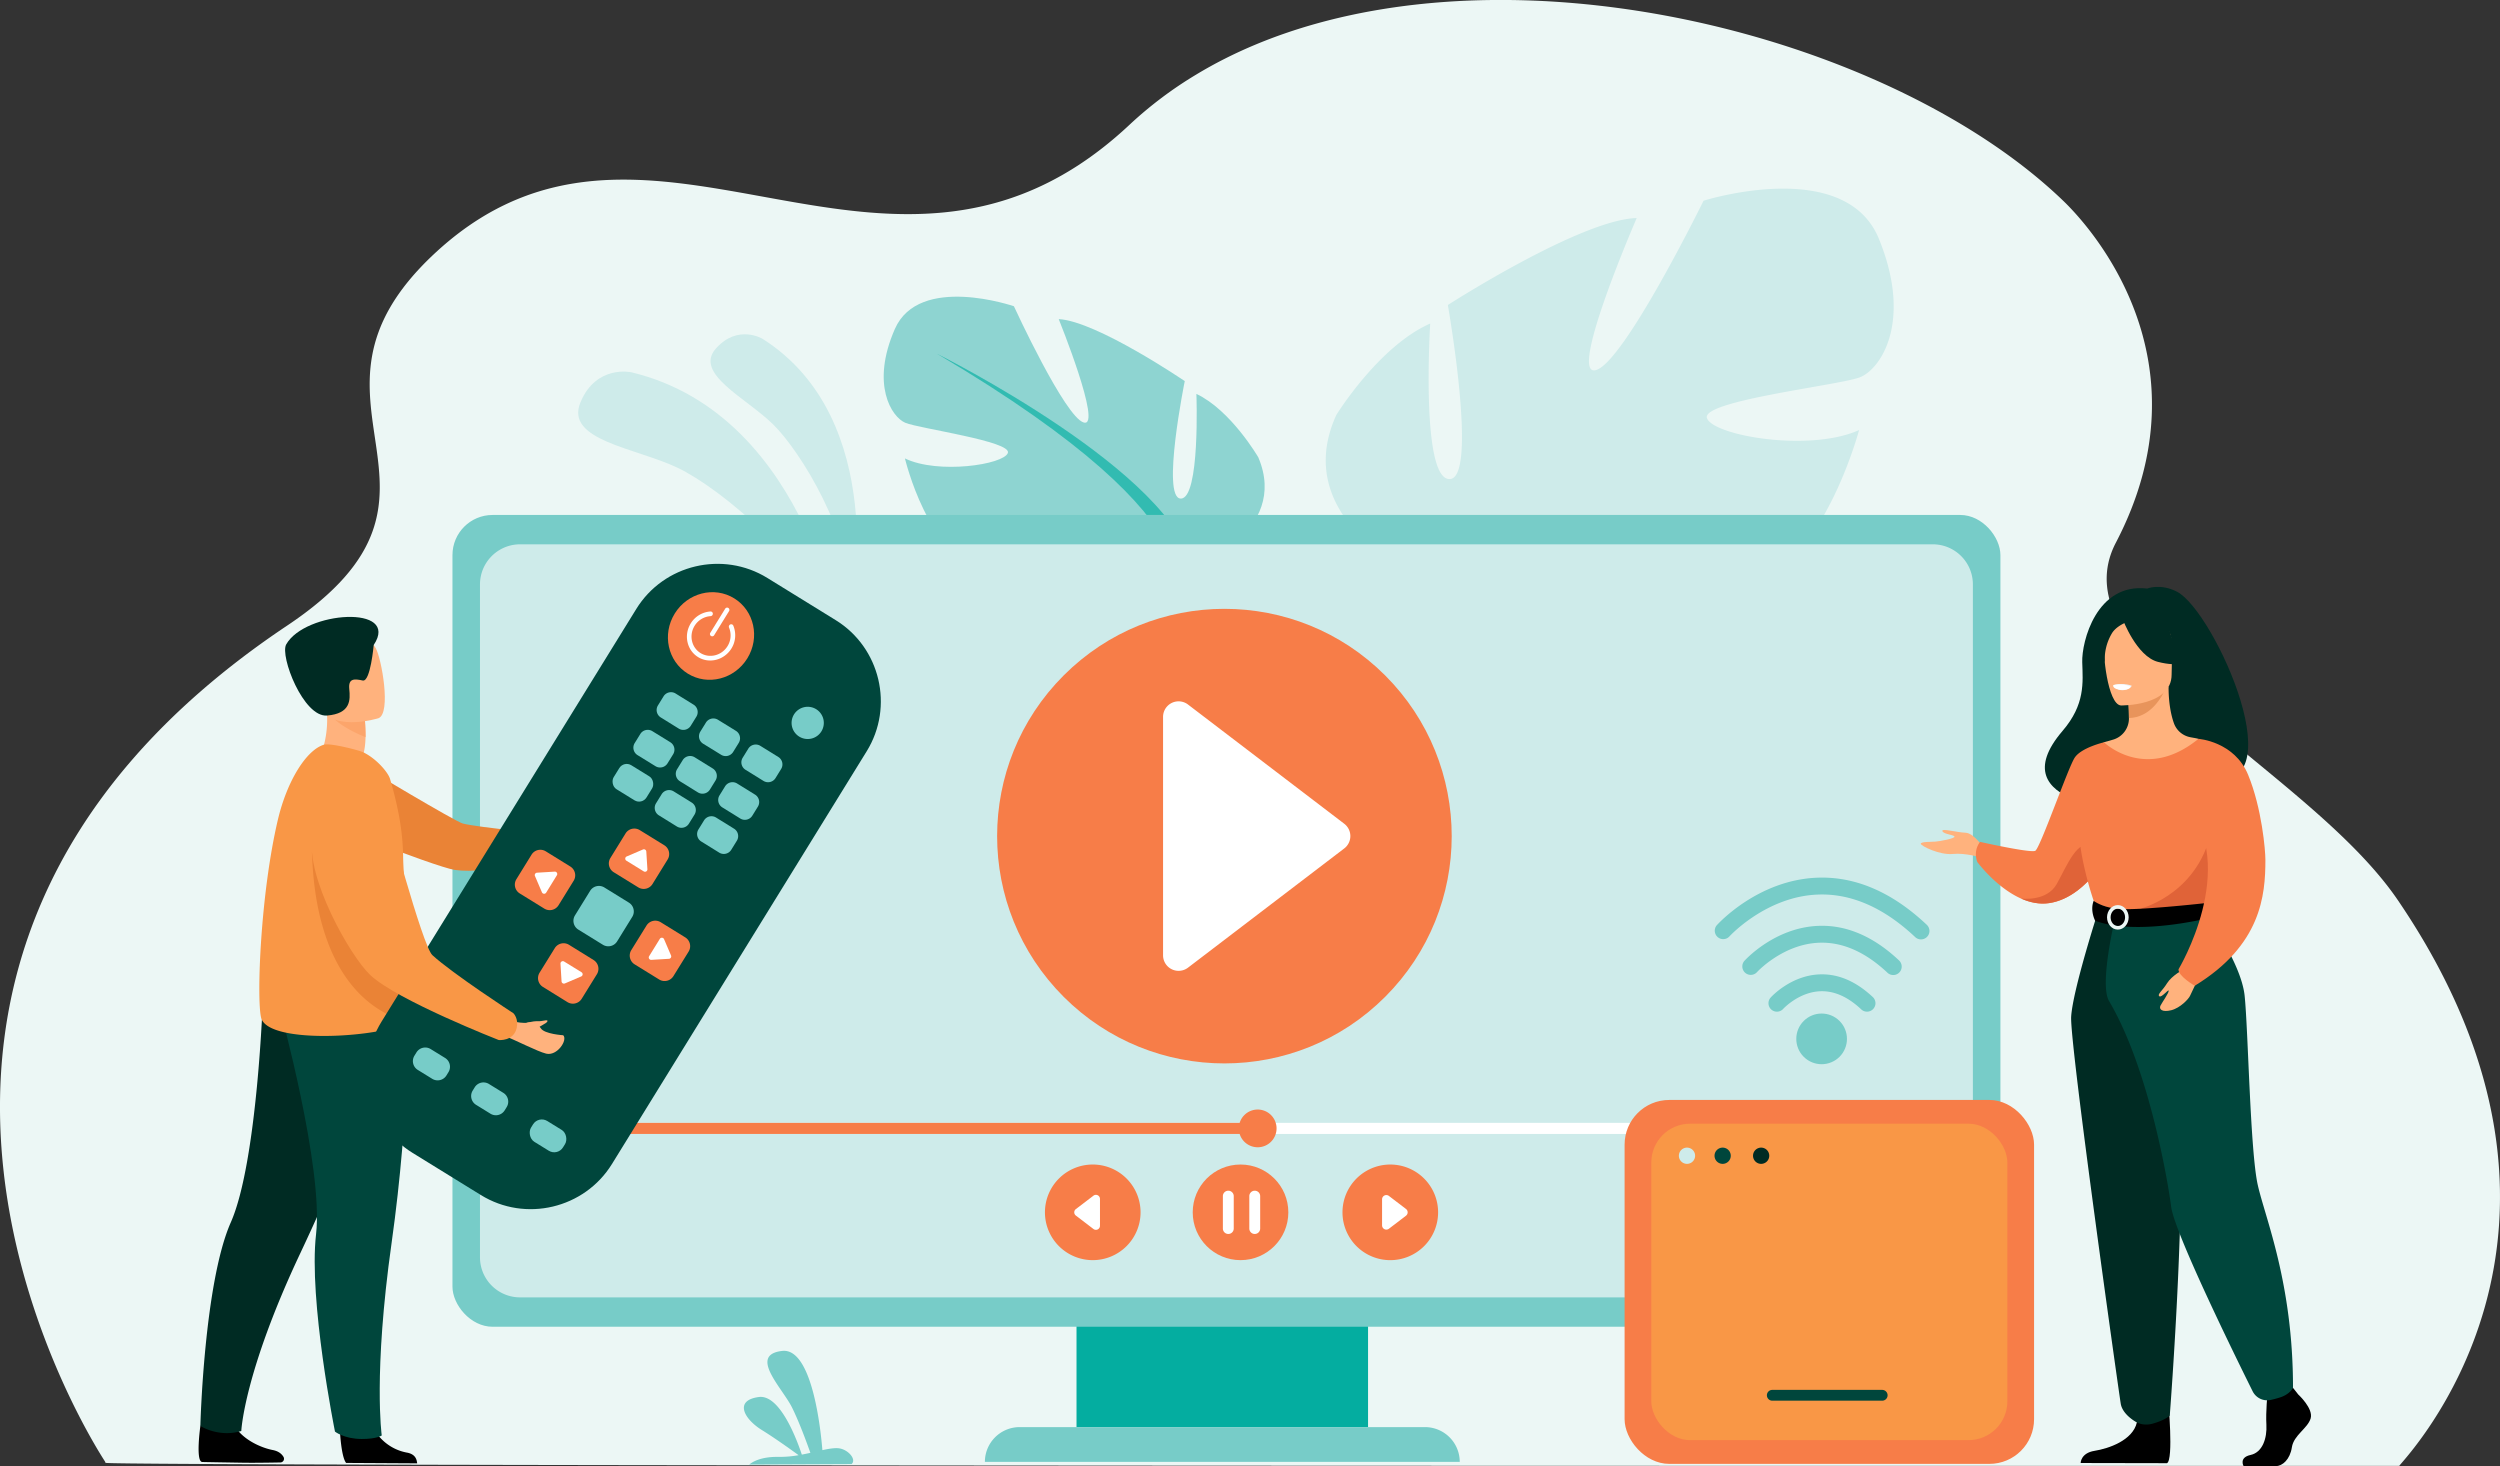
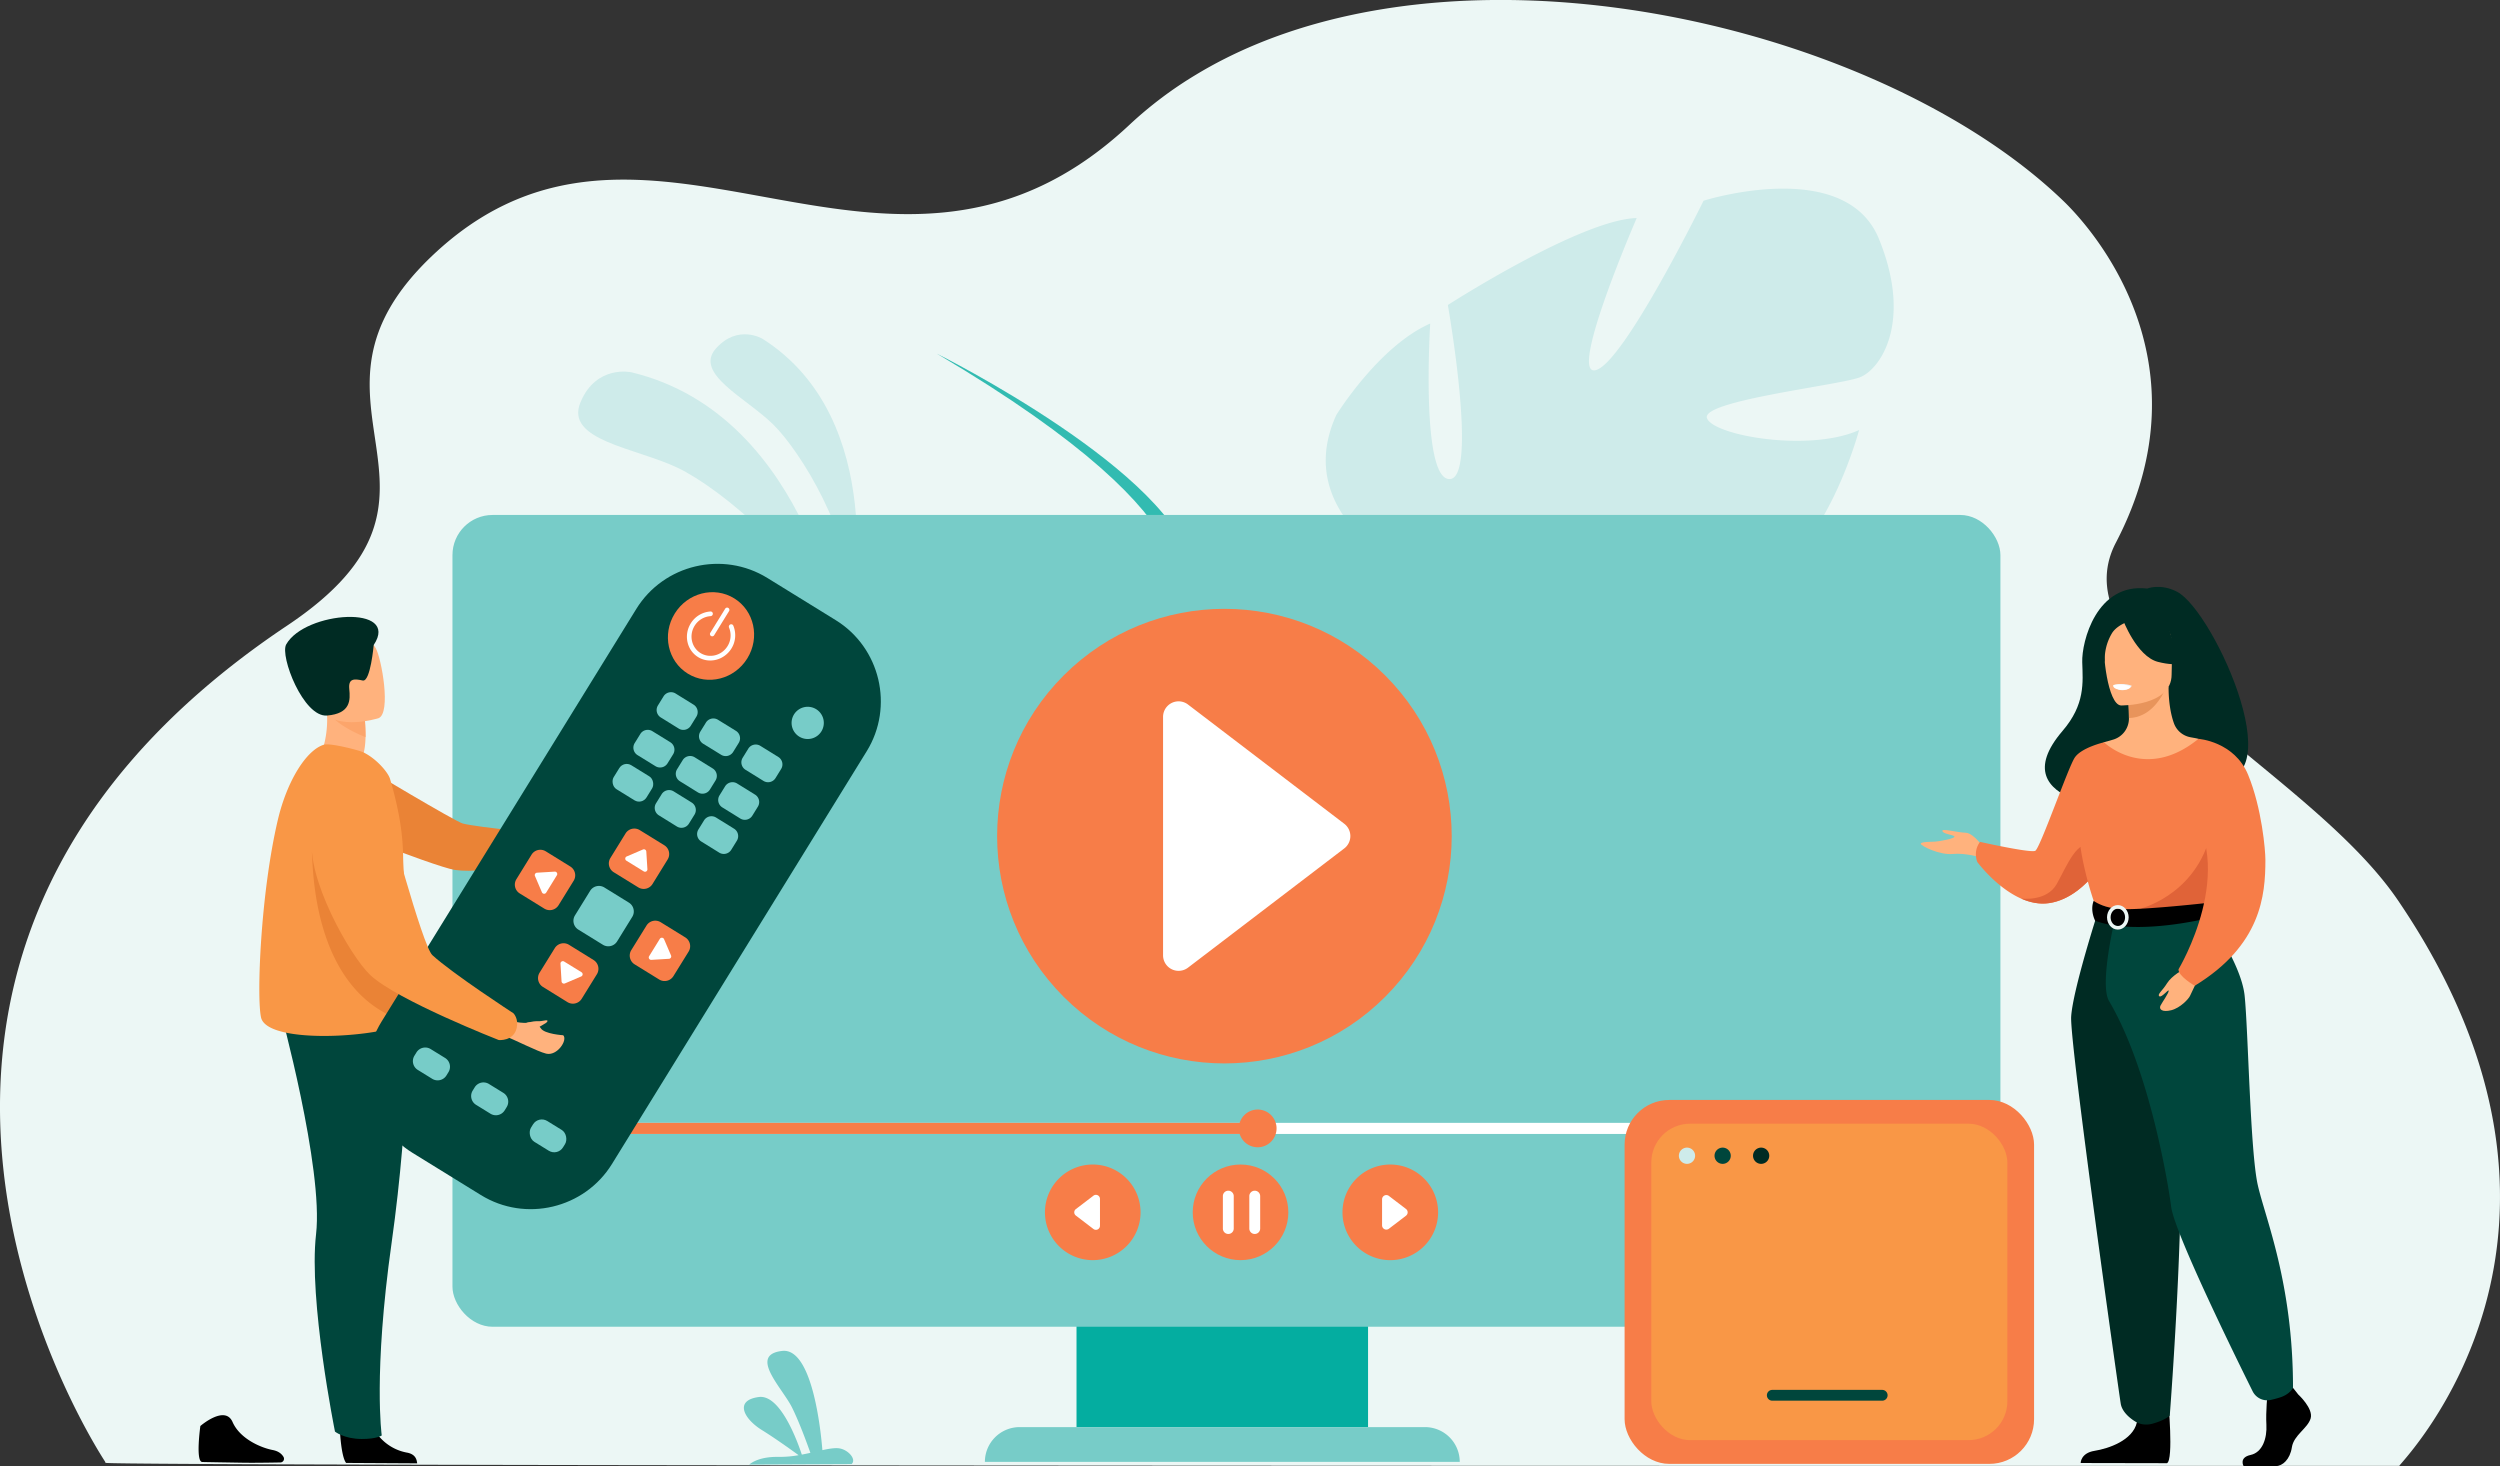
<svg xmlns="http://www.w3.org/2000/svg" viewBox="0 0 2464.01 1444.99">
  <rect x="0" y="0" width="2464.01" height="1444.99" fill="#333333" stroke="none" />
  <defs>
    <style>.cls-1{fill:#ecf7f5;}.cls-2{opacity:0.8;}.cls-3{fill:#77ccc8;}.cls-4{fill:#04ada0;}.cls-5{fill:#aec3ff;}.cls-6{fill:#ceebea;}.cls-7{fill:#fff;}.cls-8{fill:#f77d48;}.cls-9{fill:#f99746;}.cls-10{fill:#00463c;}.cls-11{fill:#002b23;}.cls-12{fill:#ffb27d;}.cls-13{fill:#e06338;}.cls-14{fill:#e8945b;}.cls-15{fill:#ebf3fa;}.cls-16{fill:#ea8336;}.cls-17{fill:#fca56b;}</style>
  </defs>
  <g id="Layer_2" data-name="Layer 2">
    <g id="_Layer_" data-name="&lt;Layer&gt;">
      <path class="cls-1" d="M2364.72,1444.76c-145.14,0-2259.47.48-2260.69-3l-.21-.44a2.21,2.21,0,0,1-.21-.64c-.8-1.73-325.77-486.58,179.43-824.1,197.67-132.07-12.37-219.25,144.81-366.27,180.65-168.95,377.79,18,578.66-58.66,35.5-13.53,71.11-35.29,106.76-68.7a390.82,390.82,0,0,1,65.61-49.39c74.31-44.94,162.07-66,247.65-71.83,224.45-15.3,477,70.76,607.39,196.56,26.24,25.33,145.57,156.39,51.51,336.54C2026,648.6,2274.85,757.23,2363.26,887.11,2588.05,1217.34,2366.76,1440.46,2364.72,1444.76Z" />
      <g class="cls-2">
-         <path class="cls-3" d="M1175.18,561s96.41-36.45,65-110.27c0,0-27-46.49-61-62.5,0,0,3.85,103.64-15.48,103.16s4-115.79,4-115.79-86.91-59.12-124.21-61.08c0,0,43.33,107.14,24.72,101.92s-68.89-114.61-68.89-114.61-93.38-32.2-117.34,22.4-3.32,86.8,10.37,92.5,105.18,18.21,101,29.71-68.66,21.22-101.45,5.39c0,0,23.89,99.37,74.41,102.1s70.55-25.79,101.74-23.53,52.47,13.94,35.81,19.93-68-7.43-96.08,10-50.19,27.46-5.37,43.88,128.72,23,150.66-10.12Z" />
        <path class="cls-4" d="M923.33,348.56s236.91,118,251.85,212.4c0,0-7.24,40.14,10.72,90.13l-2.66,17.78s-17-64.39-30-74.82C1153.24,594.05,1220.72,524.15,923.33,348.56Z" />
        <path class="cls-5" d="M1185.9,651.09s29.66,64.08-2.89,131.78l-9.48-4.14s21.32-76.75,7.13-119.09S1185.9,651.09,1185.9,651.09Z" />
      </g>
      <path class="cls-6" d="M831.24,641.49s-31.09-231.86-209-274.58c0,0-34.66-7.77-50.16,29.71s54.24,44.65,95.83,64.45S803.56,556.68,831.24,641.49Z" />
      <path class="cls-6" d="M839.52,599.49s37.29-185.83-87.74-265.43c0,0-24.51-15.09-46.26,9.54s29.79,48.5,56.43,74.63S840.66,527.22,839.52,599.49Z" />
      <path class="cls-6" d="M1833.05,371.89c-20.49,7.91-156.38,23-150.67,40.16s100.82,34,149.95,11.81c0,0-18.3,68.4-53.84,112.3l-183.32.86a79,79,0,0,0-26.54-3.52,191.41,191.41,0,0,0-30.45,3.78c-28.15.15-57.87.29-89,.43l-98.27.46c-31.94-27.85-60.19-71.24-33.86-129.1,0,0,41.68-67.78,92.57-90.2,0,0-9.6,153.27,19,153.3S1427,300.61,1427,300.61s130.9-84.22,186.16-85.71c0,0-68.18,157-40.42,149.93s106.29-167,106.29-167,139.44-44.14,172.83,37.58S1853.54,364,1833.05,371.89Z" />
      <path class="cls-6" d="M1397.11,721.27c-1.14,3.61-2,6.62-2.73,8.82C1395.17,727.06,1396.09,724.1,1397.11,721.27Z" />
      <path class="cls-6" d="M1789.82,270C1570.06,392.28,1482,480.09,1449.17,537.71l-26.19.12C1493.24,409.6,1782.42,273.43,1789.82,270Z" />
      <path class="cls-3" d="M738.45,1443.49,839.3,1443c5.39-4.61-3.81-15-13.37-15.64-4.15-.29-9.39.6-15.38,1.9-1.47-18.43-9.78-101.26-39.64-97.79-33.56,3.89.17,36.49,9.76,55.85,7.1,14.33,14.61,34.9,18.05,44.61-2.73.6-5.55,1.19-8.43,1.74-4.51-13.65-21.29-59.55-42.34-56.77-24.71,3.25-14.69,21.64,2.89,32.5,12.9,8,28.74,19.35,36.27,24.84a106.48,106.48,0,0,1-19.72,1.67C750.12,1435.61,741.71,1440.74,738.45,1443.49Z" />
      <rect class="cls-4" x="1061.02" y="1289.84" width="287.34" height="116.72" />
      <path class="cls-3" d="M1438.71,1440.85h-468a34.29,34.29,0,0,1,34.3-34.29h399.43a34.3,34.3,0,0,1,34.3,34.29Z" />
      <rect class="cls-3" x="445.95" y="507.55" width="1525.66" height="800.1" rx="39.52" />
-       <path class="cls-6" d="M512.59,536.48H1905A39.52,39.52,0,0,1,1944.49,576v663.18a39.52,39.52,0,0,1-39.52,39.52H512.59a39.52,39.52,0,0,1-39.52-39.52V576A39.53,39.53,0,0,1,512.59,536.48Z" />
      <rect class="cls-7" x="532.08" y="1106.7" width="1304.32" height="10.93" />
      <rect class="cls-8" x="531.95" y="1106.7" width="715.1" height="10.93" />
      <path class="cls-8" d="M1221,1112.17a18.59,18.59,0,1,1,18.58,18.58A18.58,18.58,0,0,1,1221,1112.17Z" />
      <circle class="cls-8" cx="1206.79" cy="824.09" r="224.02" transform="translate(-229.26 1094.7) rotate(-45)" />
      <path class="cls-7" d="M1146.32,706.57v235a15.3,15.3,0,0,0,24.58,12.16l154-117.51a15.31,15.31,0,0,0,0-24.33l-154-117.51A15.3,15.3,0,0,0,1146.32,706.57Z" />
      <circle class="cls-8" cx="1222.67" cy="1194.88" r="47.12" />
      <path class="cls-8" d="M1029.9,1194.88A47.12,47.12,0,1,1,1077,1242,47.12,47.12,0,0,1,1029.9,1194.88Z" />
      <path class="cls-8" d="M1323.16,1194.88a47.12,47.12,0,1,1,47.12,47.13A47.12,47.12,0,0,1,1323.16,1194.88Z" />
      <path class="cls-7" d="M1084.14,1208.05v-26.33a4,4,0,0,0-6.49-3.21l-17.25,13.16a4,4,0,0,0,0,6.42l17.25,13.17A4,4,0,0,0,1084.14,1208.05Z" />
      <path class="cls-7" d="M1362.17,1182.07v25.63a4.21,4.21,0,0,0,6.76,3.35l16.8-12.82a4.2,4.2,0,0,0,0-6.69l-16.8-12.82A4.21,4.21,0,0,0,1362.17,1182.07Z" />
      <path class="cls-7" d="M1210.62,1216.21h0a5.36,5.36,0,0,1-5.35-5.36v-31.94a5.36,5.36,0,0,1,5.35-5.35h0a5.36,5.36,0,0,1,5.36,5.35v31.94A5.36,5.36,0,0,1,1210.62,1216.21Z" />
      <path class="cls-7" d="M1236.68,1216.21h0a5.35,5.35,0,0,1-5.35-5.36v-31.94a5.35,5.35,0,0,1,5.35-5.35h0a5.36,5.36,0,0,1,5.36,5.35v31.94A5.36,5.36,0,0,1,1236.68,1216.21Z" />
      <circle class="cls-3" cx="1795.4" cy="1023.92" r="24.97" transform="translate(-198.16 1569.44) rotate(-45)" />
      <path class="cls-3" d="M1840.14,997.1a8.28,8.28,0,0,1-5.71-2.27c-13.12-12.36-26.68-18.38-40.34-17.84-21.25.81-36.41,17.2-36.57,17.37a8.32,8.32,0,0,1-12.36-11.15c.79-.88,19.77-21.67,48.08-22.85,18.34-.77,36,6.76,52.61,22.36a8.32,8.32,0,0,1-5.71,14.38Z" />
      <path class="cls-3" d="M1866,961a8.28,8.28,0,0,1-5.71-2.27c-21.79-20.53-44.51-30.49-67.49-29.57-35.74,1.42-61,28.81-61.2,29.09a8.33,8.33,0,0,1-12.38-11.14c1.2-1.34,29.92-32.79,72.73-34.57,27.7-1.17,54.53,10.31,79.76,34.07A8.33,8.33,0,0,1,1866,961Z" />
      <path class="cls-3" d="M1893.32,925.88a8.26,8.26,0,0,1-5.7-2.27c-30.92-29.13-63.27-43.25-96.1-41.91-51,2-86.81,41-87.17,41.43A8.32,8.32,0,0,1,1692,912c1.64-1.82,40.61-44.51,98.69-46.93,37.56-1.57,74,14,108.37,46.43a8.32,8.32,0,0,1-5.71,14.38Z" />
      <rect class="cls-8" x="1601.21" y="1084.12" width="403.57" height="358.68" rx="44.02" />
      <rect class="cls-9" x="1627.53" y="1107.51" width="350.93" height="311.9" rx="38.28" />
      <path class="cls-10" d="M1855.1,1380.53H1746.78a5.33,5.33,0,0,1-5.32-5.33h0a5.32,5.32,0,0,1,5.32-5.32H1855.1a5.32,5.32,0,0,1,5.32,5.32h0A5.33,5.33,0,0,1,1855.1,1380.53Z" />
      <path class="cls-6" d="M1654.71,1139.1a8,8,0,1,1,8,8A8,8,0,0,1,1654.71,1139.1Z" />
      <path class="cls-10" d="M1689.85,1139.1a8,8,0,1,1,8,8A8,8,0,0,1,1689.85,1139.1Z" />
      <path class="cls-11" d="M1727.79,1139.1a8,8,0,1,1,8,8A8,8,0,0,1,1727.79,1139.1Z" />
      <path class="cls-11" d="M2145.72,583.23c-16.36-8.49-29.46-3.15-29.46-3.15-50-5.88-64.64,52.47-64,72.55s3,41.65-19.38,67.73c-64.54,75.35,70.64,78.68,70.64,78.68,1.15-60.2,73.31-38.24,70.15-32.14C2266.22,789.1,2182.91,602.52,2145.72,583.23Z" />
      <path class="cls-12" d="M1956.2,837s-10.48-16-18.93-16.26-24.09-4.7-22.84-1.57,11,3.44,11.89,5.32-14.39,4.69-18.77,5-14.7,0-14.39,2.18,18.61,11.27,31.52,10,28.86,3.75,28.86,3.75Z" />
      <path class="cls-8" d="M2080,838.54a132.48,132.48,0,0,1-13.46,20.35c-10.46,13.1-26.58,28.23-46.82,31.21-9.67,1.43-19.13-.65-27.82-4.51h0c-24.59-10.91-43.07-36-43.07-36-4.34-11.82,2.75-19.83,2.75-19.83s49.65,11.16,54.38,8.8,32.3-81.82,38.87-91.8,29-15.17,29-15.17Z" />
      <path class="cls-13" d="M2066.5,858.89c-10.46,13.1-26.58,28.23-46.82,31.21-9.67,1.43-19.13-.65-27.82-4.51,1,.13,25.51,3.16,35.3-14.35,10-17.86,20.78-46.23,35.61-36.78C2069.17,838.55,2068.89,848.69,2066.5,858.89Z" />
      <path d="M2265.17,1374.42s15.15,13.82,12.19,23.64-16.62,16.37-18.47,28.38S2249.65,1445,2243,1445h-31.7s-4.9-8.44,6.92-11,16.28-16.65,15.55-29.75,1.1-30.56,1.1-30.56l25.13-5.82Z" />
      <path d="M2137,1380.29s5.45,58.56-1.2,61.83l-85.11-.17s0-9.82,13.67-12,37.68-10.19,41.75-28S2137,1380.29,2137,1380.29Z" />
      <path class="cls-12" d="M2197.61,960.13c-17.52-39.28-28.23-50.55-26.19-62.74,1.52-9.08-4.64-169.18-4.64-169.18-2.07-.64-6.24-1.22-8.52-1.72a21.37,21.37,0,0,1-15.6-13.57c-3-8.35-5.35-20.68-5.3-36.13l-2.24.45-37.72,7.47s.85,11.87.88,23V708a21.69,21.69,0,0,1-15.66,21l-8.91,2.55s-13.85,39.55-16.49,80.17S2082.4,870,2057,951.21C2031.07,1034.12,2207.28,981.84,2197.61,960.13Z" />
      <path class="cls-14" d="M2097.4,684.71s.85,11.87.88,23c21.11-.59,32.27-19.85,36.84-30.52Z" />
      <path class="cls-12" d="M2090.35,695.3s49.94.82,50-30.29,6.5-52-25.39-53.8-38.09,10-40.63,20.4S2077.36,694.28,2090.35,695.3Z" />
      <path class="cls-11" d="M2092.2,610.45s13.67,36.5,34.66,41.89,30.09-.22,30.09-.22-16.1-12.79-19.44-35.11C2137.51,617,2102.51,593.08,2092.2,610.45Z" />
      <path class="cls-11" d="M2095.58,613.41s-10.14,3.79-14.31,11.19a50.26,50.26,0,0,0-6.75,28.56s-10.3-24.81,1.28-38.84C2088.07,599.43,2095.58,613.41,2095.58,613.41Z" />
      <path class="cls-15" d="M2101.21,676a12.52,12.52,0,0,1-10.34,4.21,9.17,9.17,0,0,1-7.69-5.08S2093.38,672.67,2101.21,676Z" />
      <path class="cls-8" d="M2202.43,799a338.4,338.4,0,0,1,0,39.33c-.85,14.23-15.23,33.28-17.28,38-5.12,11.82-10.89,13.74-10.89,13.74l-44.69,11-15.71,3.84-49.55-14.8s-22.57-63-13.51-98.45,22.91-60.08,22.91-60.08,40.43,39.59,93.08-3.36Z" />
      <path class="cls-13" d="M2189.35,844.18c-.85,14.22-2.15,27.47-4.2,32.18-5.12,11.82-10.89,13.74-10.89,13.74l-44.69,11-19.41-5.71s63.8-15.87,71.52-90Z" />
      <path class="cls-11" d="M2067.46,899.67s-24.54,76.37-26.11,102.38,46.9,369.41,48.85,381.39c1.84,11.29,15.87,18.49,15.87,18.49s6.45,3.81,15.65,1.21c12.77-3.61,16.81-7.93,16.81-7.93s19.1-244.91,7.28-332.4a1385.66,1385.66,0,0,1-12-163.14Z" />
      <path class="cls-10" d="M2171.42,897.39s37.43,50.22,40.92,84.17,5.48,153.2,12.91,186.29,34.75,96.79,34.75,200c0,0-2.84,5.91-11.61,9.07a98.52,98.52,0,0,1-10.2,2.82,16.05,16.05,0,0,1-18-8.52c-18.47-37.18-77.29-157.1-80.3-182-2.14-17.61-20.71-134.2-61.22-202.61-9.73-16.42,6-81.74,6-81.74Z" />
      <path class="cls-7" d="M2100.1,676.83s-.86,3.66-10,3.1c0,0-7.66-.48-7.42-4.5C2082.7,675.43,2090.12,672.56,2100.1,676.83Z" />
      <path d="M2063.54,887.88s9.85,7.79,29.42,8.18c23.37.47,81.29-6,81.29-6a47.72,47.72,0,0,1,2.47,14.79S2106,922.73,2065,907.49C2065,907.49,2059.71,897.55,2063.54,887.88Z" />
      <path class="cls-1" d="M2087.35,916.21c-5.88,0-10.66-5.42-10.66-12.08s4.78-12.07,10.66-12.07,10.67,5.42,10.67,12.07S2093.23,916.21,2087.35,916.21Zm0-20.61c-3.93,0-7.13,3.83-7.13,8.53s3.2,8.54,7.13,8.54,7.13-3.83,7.13-8.54S2091.28,895.6,2087.35,895.6Z" />
      <path class="cls-12" d="M2152.2,955.34s-11.74,6.28-16.37,13.8-9.88,10.91-7.62,12.76,9.27-7.62,9.27-5.35-6,10.7-8,14.41,1.41,7,10.48,4.73,17.31-11.32,18.55-14.2,8.22-17.09,8.22-17.09Z" />
      <path class="cls-8" d="M2166.79,728.21s35.45,2.49,49,35.52,17,74.4,17,83.73c0,35.14-4.17,84.11-69.64,124.1,0,0-16.5-9.56-16-16.22,0,0,60.54-100.46,6.6-164.21C2143.25,778.68,2166.79,728.21,2166.79,728.21Z" />
      <path class="cls-16" d="M552.57,833.25c-.67-9-1.77-10.1-1.77-10.1s-81.59-7.7-94.87-11.56c-7.88-2.29-96.19-55.23-96.19-55.23L289.54,799s138.34,55.49,158.92,58.43c34,4.85,91.6-13.35,91.6-13.35S553.1,840.36,552.57,833.25Z" />
      <path d="M335,1409.26s1.08,26.24,6.12,32.61l70.07.41c-.49-2.71-.78-9-10.47-10.65a47,47,0,0,1-34-26.86C358.86,1387.75,335,1409.26,335,1409.26Z" />
      <path d="M197.47,1405.48s-4.89,34.85,1.75,35.46c.88.08,28.23.52,40.08.72,13.93.23,36.82-.26,36.82-.26a3.64,3.64,0,0,0,3.3-5.48c-1.61-2.72-4.68-5.62-10.53-6.75-12.2-2.35-32.54-11.31-39.67-27.62C221.72,1384.39,197.47,1405.48,197.47,1405.48Z" />
-       <path class="cls-11" d="M371.41,1048.37s-19.48,68.18-75.32,186.57-58.26,175.46-58.26,175.46a49,49,0,0,1-19.67,1.79,52.74,52.74,0,0,1-20.69-6.71s3.61-140.92,30-200.67,31.75-223.24,31.75-223.24Z" />
      <path class="cls-10" d="M402.69,989.71s1.55,105.57-16.71,235.19-9.73,189.91-9.73,189.91-4.84,3.52-19.73,3.46c-17.43-.06-26.36-7.27-26.36-7.27S304,1281.33,311.51,1216.45s-35.8-222.63-35.8-222.63Z" />
      <path class="cls-12" d="M360.27,726.55c-.18,8.28-1.29,17.3-4.6,21.72L337.08,758l-20.62-15.28S324,726,322.17,701.51c-.19-1.47-.92-10.85-.92-11l10.31,5.16,28,14a5.68,5.68,0,0,0,.19,1.29C359.9,713.67,360.27,719.74,360.27,726.55Z" />
      <path class="cls-9" d="M406.52,1001.23c1.89,18.83-142.51,32.37-149.25,1.52-4.41-20.11-.48-121.92,16.51-194.41,9.07-38.73,28.27-69.3,45.54-74.37,6.36-1.87,34.84,5.57,38.84,7.53,13.2,6.47,24.4,19.94,26.25,26.15,2.62,8.81,5.63,20.11,8.09,32.56a238.31,238.31,0,0,1,4.81,42.88c.1,11,1.21,25.78,2.69,42.07.78,8.56,1.67,17.52,2.56,26.56,0,.06,0,.11,0,.17.12,1.75.7,15.22,1.39,31.19.52,12.26,1.11,26,1.59,37C406.08,991.88,406.45,1000.6,406.52,1001.23Z" />
      <path class="cls-17" d="M360.27,726.55c-10.49-4.23-30.55-13.8-36.08-24.67-2.39-4.78,1.29-6.25,7.37-6.25l28,14a5.68,5.68,0,0,0,.19,1.29C359.9,713.67,360.27,719.74,360.27,726.55Z" />
      <path class="cls-12" d="M373,707.89s-50.25,15.68-59.53-15.76-22-50.6,9.67-61.94,41.5-1.18,47.15,8.56S385.84,703,373,707.89Z" />
      <path class="cls-11" d="M368.32,635.72s-3.2,36.59-10.77,35S343.12,668,344.23,679s1.47,24.29-21.86,26.24-46.7-58.71-40.29-70.1C300.56,602.27,395,595.64,368.32,635.72Z" />
      <path class="cls-16" d="M389,1003C304.2,967.1,308.8,843.5,307.31,840.14l90.89,88.44c-1.12,11-2.2,22.63-3.3,34.31a1.62,1.62,0,0,1,0,.22C394.61,965.35,392,982.59,389,1003Z" />
      <path class="cls-10" d="M473.93,1177.82l-67.32-41.55C362.66,1109.15,348.89,1051,376,1007L627.1,600.24c27.13-44,85.28-57.72,129.23-30.59l67.32,41.55c44,27.12,57.72,85.28,30.59,129.23L603.16,1147.24C576,1191.19,517.88,1205,473.93,1177.82Z" />
      <path class="cls-3" d="M782.55,704.18A15.88,15.88,0,1,1,787.72,726,15.87,15.87,0,0,1,782.55,704.18Z" />
      <path class="cls-3" d="M669,718.12l-17.75-11a8.62,8.62,0,0,1-2.8-11.82l5.56-9a8.62,8.62,0,0,1,11.82-2.8l17.75,11a8.62,8.62,0,0,1,2.8,11.82l-5.56,9A8.6,8.6,0,0,1,669,718.12Z" />
      <path class="cls-3" d="M710.74,743.91,693,733a8.62,8.62,0,0,1-2.8-11.82l5.56-9a8.62,8.62,0,0,1,11.82-2.8l17.75,10.95a8.63,8.63,0,0,1,2.8,11.83l-5.56,9A8.61,8.61,0,0,1,710.74,743.91Z" />
      <path class="cls-3" d="M752.52,769.7l-17.75-11a8.62,8.62,0,0,1-2.8-11.82l5.56-9a8.63,8.63,0,0,1,11.83-2.8l17.75,11a8.61,8.61,0,0,1,2.79,11.82l-5.56,9A8.62,8.62,0,0,1,752.52,769.7Z" />
      <path class="cls-3" d="M646.08,755.18l-17.75-10.95a8.61,8.61,0,0,1-2.79-11.82l5.56-9a8.62,8.62,0,0,1,11.82-2.8l17.75,10.95a8.62,8.62,0,0,1,2.8,11.82l-5.57,9A8.61,8.61,0,0,1,646.08,755.18Z" />
      <path class="cls-3" d="M687.87,781l-17.75-11a8.62,8.62,0,0,1-2.8-11.82l5.56-9a8.61,8.61,0,0,1,11.82-2.79l17.75,11a8.62,8.62,0,0,1,2.8,11.82l-5.56,9A8.62,8.62,0,0,1,687.87,781Z" />
      <path class="cls-3" d="M729.65,806.76l-17.75-11A8.62,8.62,0,0,1,709.1,784l5.56-9a8.6,8.6,0,0,1,11.82-2.79l17.75,11A8.62,8.62,0,0,1,747,795l-5.56,9A8.62,8.62,0,0,1,729.65,806.76Z" />
      <rect class="cls-3" x="604.73" y="757.63" width="38.04" height="27.77" rx="8.59" transform="translate(498.16 -212.62) rotate(31.68)" />
      <path class="cls-3" d="M667.12,814.59l-17.75-11a8.63,8.63,0,0,1-2.8-11.83l5.56-9A8.62,8.62,0,0,1,664,780l17.75,11a8.62,8.62,0,0,1,2.8,11.82l-5.56,9A8.62,8.62,0,0,1,667.12,814.59Z" />
      <path class="cls-3" d="M708.9,840.38l-17.75-11a8.62,8.62,0,0,1-2.8-11.82l5.56-9a8.6,8.6,0,0,1,11.82-2.8l17.75,11a8.62,8.62,0,0,1,2.8,11.82l-5.56,9A8.62,8.62,0,0,1,708.9,840.38Z" />
      <path class="cls-3" d="M483.42,1097.69l-14.23-8.78a10.2,10.2,0,0,1-3.32-14l2-3.25a10.2,10.2,0,0,1,14-3.31l14.23,8.78a10.2,10.2,0,0,1,3.31,14l-2,3.24A10.19,10.19,0,0,1,483.42,1097.69Z" />
      <path class="cls-3" d="M426,1063.29l-14.23-8.78a10.19,10.19,0,0,1-3.31-14l2-3.25a10.19,10.19,0,0,1,14-3.31l14.23,8.78a10.21,10.21,0,0,1,3.32,14l-2,3.24A10.19,10.19,0,0,1,426,1063.29Z" />
      <rect class="cls-3" x="521.57" y="1107.44" width="37.06" height="24.15" rx="10.17" transform="translate(668.45 -116.83) rotate(31.68)" />
      <path class="cls-3" d="M594.22,931.17,570,916.22a10.19,10.19,0,0,1-3.31-14L581.64,878a10.19,10.19,0,0,1,14-3.31l24.21,14.95a10.2,10.2,0,0,1,3.32,14l-14.95,24.21A10.2,10.2,0,0,1,594.22,931.17Z" />
      <path class="cls-8" d="M536.47,895.53l-24.21-14.95a10.2,10.2,0,0,1-3.32-14l14.95-24.22a10.19,10.19,0,0,1,14-3.31l24.22,15a10.19,10.19,0,0,1,3.31,14l-14.95,24.21A10.2,10.2,0,0,1,536.47,895.53Z" />
      <path class="cls-8" d="M649.71,965.42l-24.22-14.95a10.21,10.21,0,0,1-3.31-14l15-24.22a10.19,10.19,0,0,1,14-3.31l24.22,14.95a10.19,10.19,0,0,1,3.31,14L663.7,962.11A10.21,10.21,0,0,1,649.71,965.42Z" />
      <path class="cls-8" d="M629.12,874.62,604.9,859.68a10.19,10.19,0,0,1-3.31-14l14.94-24.22a10.2,10.2,0,0,1,14-3.31l24.21,14.94a10.2,10.2,0,0,1,3.31,14l-14.94,24.21A10.19,10.19,0,0,1,629.12,874.62Z" />
      <path class="cls-8" d="M559.32,987.71l-24.22-15a10.2,10.2,0,0,1-3.31-14l15-24.22a10.21,10.21,0,0,1,14-3.31l24.22,15a10.21,10.21,0,0,1,3.31,14l-15,24.22A10.19,10.19,0,0,1,559.32,987.71Z" />
      <path class="cls-7" d="M617.36,848.28l17.13,10.58a2.36,2.36,0,0,0,3.6-2.15L637,839.25a2.36,2.36,0,0,0-3.28-2l-16.08,6.89A2.35,2.35,0,0,0,617.36,848.28Z" />
      <path class="cls-7" d="M573.15,958.25,556,947.67a2.36,2.36,0,0,0-3.59,2.15l1.06,17.46a2.35,2.35,0,0,0,3.28,2l16.08-6.88A2.35,2.35,0,0,0,573.15,958.25Z" />
      <path class="cls-7" d="M538.29,879.81l10.58-17.14a2.36,2.36,0,0,0-2.16-3.59l-17.45,1.06a2.36,2.36,0,0,0-2,3.28l6.88,16.08A2.36,2.36,0,0,0,538.29,879.81Z" />
      <path class="cls-7" d="M650.35,925.31l-10.58,17.14a2.36,2.36,0,0,0,2.15,3.59L659.38,945a2.36,2.36,0,0,0,2-3.28l-6.89-16.08A2.35,2.35,0,0,0,650.35,925.31Z" />
      <path class="cls-8" d="M665,604.75c12.64-20.49,38.91-27.21,58.67-15s25.53,38.7,12.88,59.18-38.91,27.22-58.67,15S652.36,625.24,665,604.75Z" />
      <path class="cls-7" d="M688,647.61c-11.05-6.82-14.29-21.69-7.22-33.15a24.71,24.71,0,0,1,19.47-11.78,2.19,2.19,0,0,1,2.32,2.17,2.36,2.36,0,0,1-2.2,2.43,20,20,0,0,0-15.77,9.54c-5.72,9.27-3.1,21.31,5.84,26.83s20.88,2.47,26.61-6.8a20,20,0,0,0,1.49-18.29,2.37,2.37,0,0,1,1.19-3.06,2.2,2.2,0,0,1,3,1.11,24.71,24.71,0,0,1-1.84,22.59C713.75,650.66,699,654.43,688,647.61Z" />
      <path class="cls-7" d="M700.79,626.83h0a2.25,2.25,0,0,1-.74-3.08l14.7-23.82a2.25,2.25,0,0,1,3.09-.73h0a2.24,2.24,0,0,1,.73,3.08l-14.7,23.82A2.24,2.24,0,0,1,700.79,626.83Z" />
      <path class="cls-12" d="M508.15,1007.15s8.23,1.76,12.21.67c1.38-.38,8.81-.52,12.71,5.7,3.55,5.68,22.07,6.83,22.07,6.83,4.62,4.73-6,20.76-16.84,18.12-8.83-2.16-30.74-13.66-42.12-17.92C484,1016,508.15,1007.15,508.15,1007.15Z" />
      <path class="cls-12" d="M516.38,1008.91s8.62-2.71,13.42-2.38,10.59-2.29,9.76.08-8.34,4.71-9.94,7.3S516.38,1008.91,516.38,1008.91Z" />
      <path class="cls-9" d="M506.07,998.71s-60.16-39.14-79.92-57.32c-9.79-9-45.77-144.09-45.77-144.09L373,801.05c-17.51-10-40.23-1.89-40.23-1.89s-21.32,9.3-24.6,26.33c-7.27,37.74,36.34,116.3,56.83,135.57,26.44,24.85,126.55,64,126.55,64s14.72,1.47,17.73-11.95C511.31,1003.85,506.07,998.71,506.07,998.71Z" />
    </g>
  </g>
</svg>